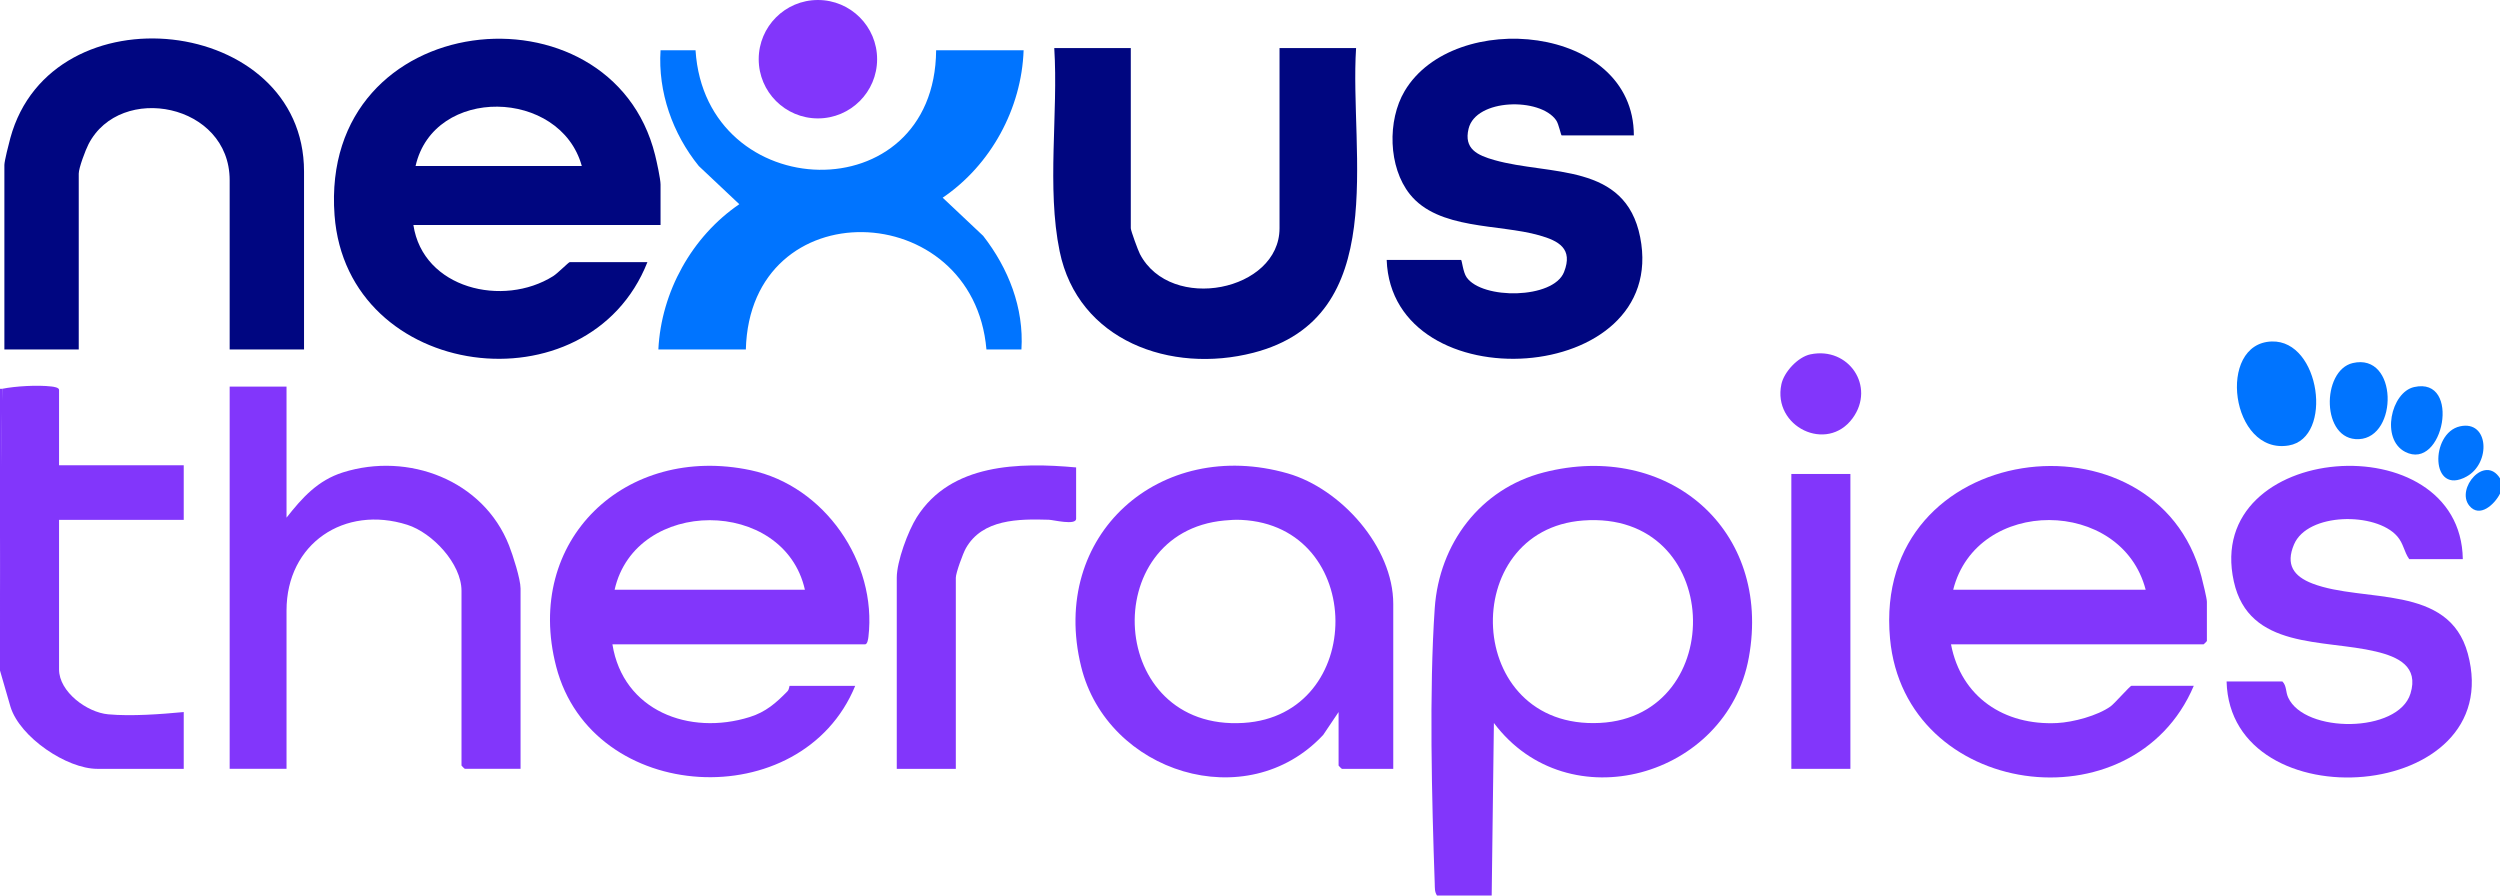
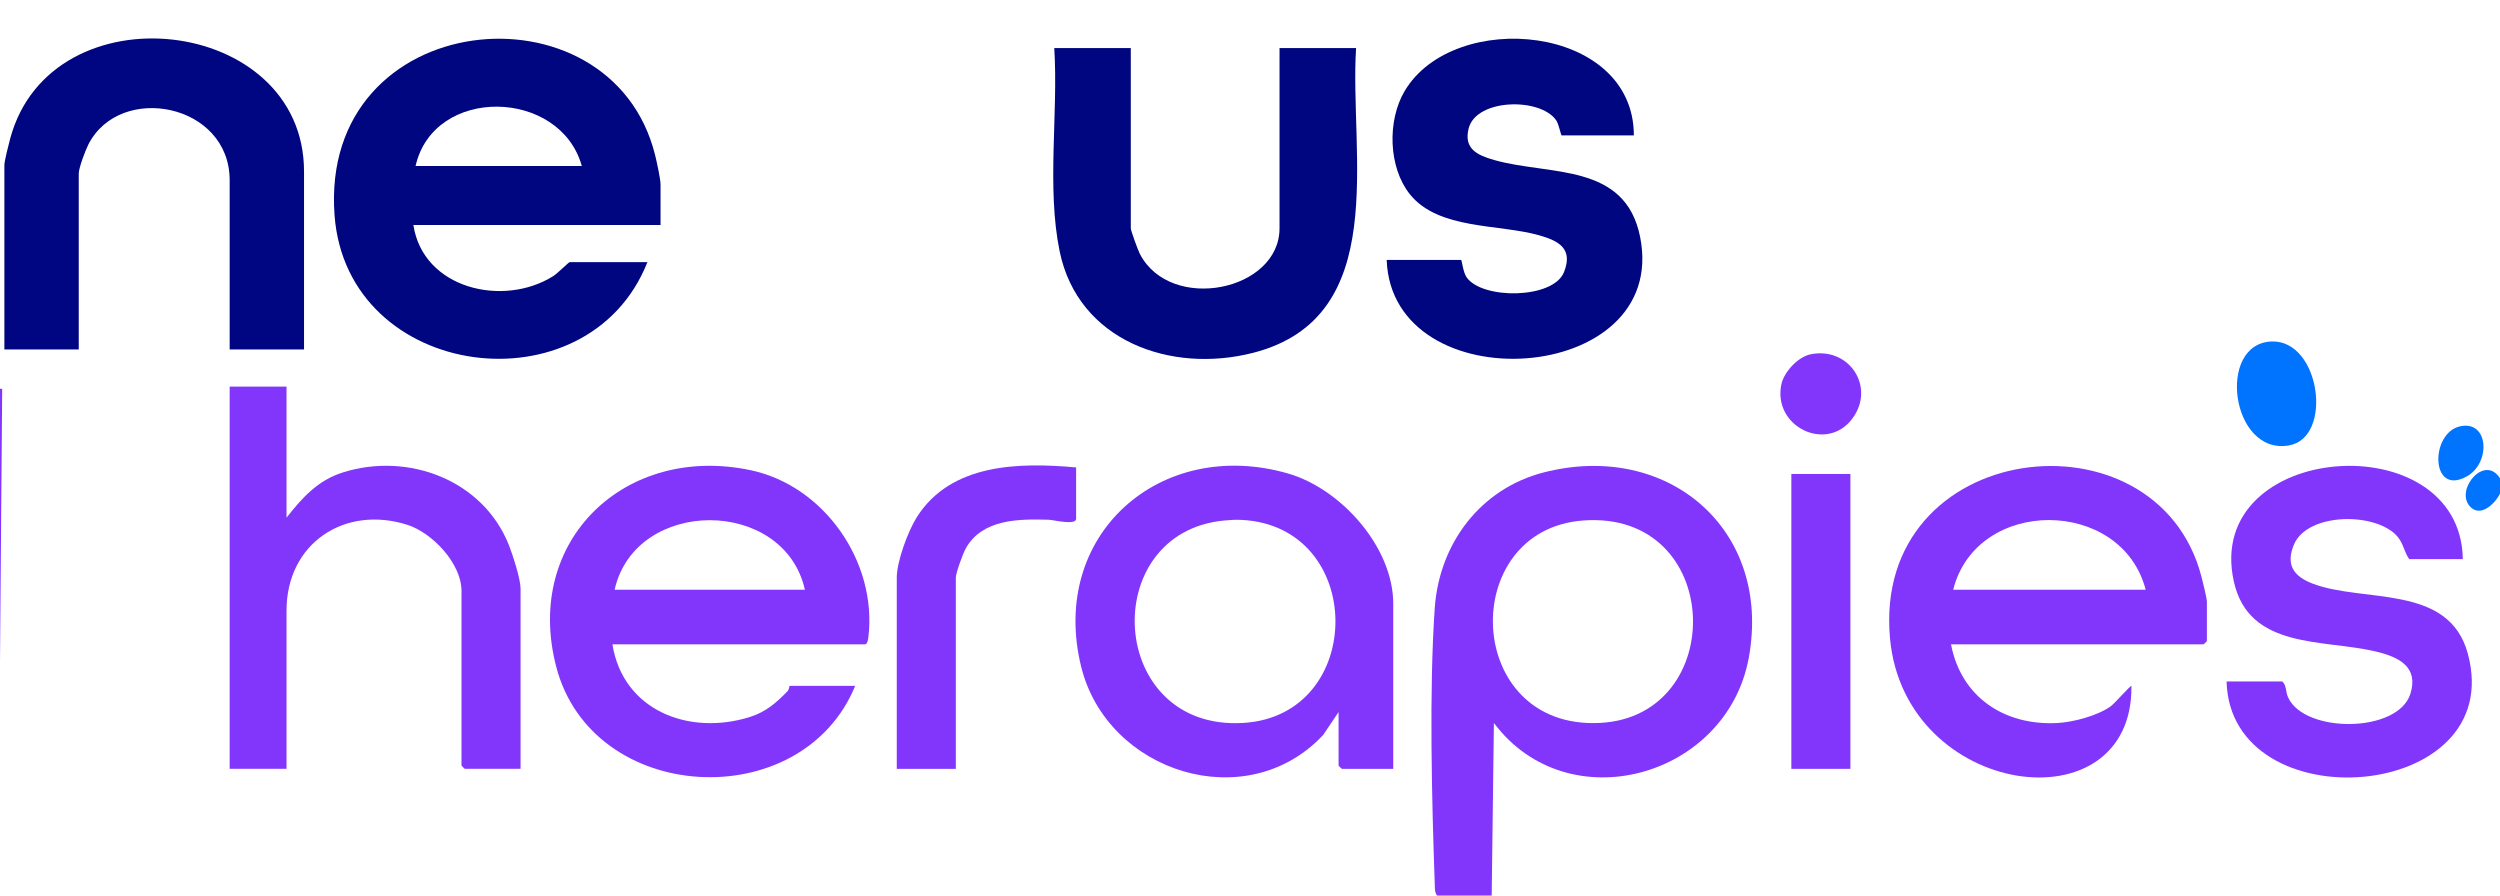
<svg xmlns="http://www.w3.org/2000/svg" width="201" height="72" viewBox="0 0 201 72" fill="none">
  <g clip-path="url(#clip0_68_2254)">
    <path d="M115.535 72C115.335 71.707 115.365 71.377 115.353 71.043C115.117 64.314 114.897 55.535 115.353 48.9C115.71 43.709 119.017 39.293 124.115 37.983C134.072 35.424 142.481 42.552 140.605 52.869C138.854 62.499 126.081 66.091 120.109 58.127L119.932 72H115.535ZM127.282 41.848C117.148 42.601 117.661 58.684 128.636 58.123C139.026 57.593 138.613 41.005 127.282 41.848Z" fill="#8236FB" />
-     <path d="M0.176 31.259C1.249 31.044 3.021 30.942 4.141 31.074C4.319 31.095 4.748 31.155 4.748 31.346V37.405H14.772V41.795H4.748V53.824C4.748 55.624 6.994 57.277 8.698 57.431C10.56 57.6 12.918 57.424 14.772 57.249V61.815H7.825C5.362 61.815 1.606 59.275 0.848 56.841L-2.57185e-06 53.912V53.21C-0.018 45.869 0.04 38.553 0.176 31.259Z" fill="#8236FB" />
    <path d="M201 38.459V39.688C200.578 40.539 199.366 41.683 198.533 40.659C197.423 39.298 199.785 36.513 201 38.459Z" fill="#0074FF" />
    <path d="M0 53.21V31.259H0.176L0 53.21Z" fill="#8236FB" />
-     <circle cx="65.76" cy="4.76" r="4.76" fill="#8236FB" />
    <path d="M53.108 18.088H33.236C34.01 23.214 40.45 24.731 44.477 22.201C44.843 21.971 45.722 21.073 45.81 21.073H52.053C47.31 33.099 27.892 30.662 26.898 17.305C25.65 0.515 49.146 -1.732 52.67 12.466C52.8 12.988 53.108 14.391 53.108 14.839V18.088ZM46.777 13.346C45.045 7.105 34.88 6.868 33.412 13.346H46.777Z" fill="#000680" />
    <path d="M49.239 51.805C50.093 57.145 55.42 59.172 60.279 57.649C61.577 57.242 62.396 56.517 63.312 55.579C63.458 55.429 63.458 55.142 63.483 55.142H68.758C64.469 65.606 47.602 64.712 44.718 53.598C42.076 43.418 50.313 35.675 60.356 37.805C66.282 39.061 70.526 45.188 69.822 51.199C69.801 51.376 69.742 51.805 69.55 51.805H49.239ZM64.714 47.415C63.043 39.965 51.096 39.956 49.415 47.415H64.714Z" fill="#8236FB" />
-     <path d="M156.861 51.805C157.675 56.055 161.15 58.346 165.397 58.132C166.682 58.067 168.632 57.547 169.686 56.797C170.018 56.56 171.249 55.14 171.367 55.14H176.379C171.516 66.625 153.142 64.177 151.958 51.341C150.476 35.273 173.407 32.563 176.996 46.358C177.095 46.735 177.434 48.114 177.434 48.379V51.54C177.434 51.559 177.189 51.803 177.17 51.803H156.859L156.861 51.805ZM172.512 47.415C170.586 39.979 158.924 39.911 157.037 47.415H172.512Z" fill="#8236FB" />
+     <path d="M156.861 51.805C157.675 56.055 161.15 58.346 165.397 58.132C166.682 58.067 168.632 57.547 169.686 56.797C170.018 56.56 171.249 55.14 171.367 55.14C171.516 66.625 153.142 64.177 151.958 51.341C150.476 35.273 173.407 32.563 176.996 46.358C177.095 46.735 177.434 48.114 177.434 48.379V51.54C177.434 51.559 177.189 51.803 177.17 51.803H156.859L156.861 51.805ZM172.512 47.415C170.586 39.979 158.924 39.911 157.037 47.415H172.512Z" fill="#8236FB" />
    <path d="M90.916 3.863V18.351C90.916 18.548 91.505 20.148 91.651 20.427C94.136 25.172 102.874 23.4 102.874 18.351V3.863H109.029C108.48 12.373 111.888 25.495 100.766 28.363C94.138 30.071 86.674 27.402 85.195 20.202C84.14 15.073 85.094 9.112 84.763 3.863H90.918H90.916Z" fill="#000680" />
    <path d="M131.362 10.888H125.559C125.494 10.888 125.339 9.992 125.112 9.666C123.83 7.822 118.662 7.913 118.073 10.349C117.679 11.978 118.785 12.482 120.145 12.869C124.585 14.131 130.682 13.046 131.87 19.071C134.239 31.065 111.904 32.433 111.489 20.898H117.468C117.542 20.898 117.618 21.869 117.915 22.295C119.163 24.095 124.882 24.058 125.747 21.876C126.495 19.984 125.316 19.364 123.757 18.92C120.502 17.991 115.648 18.49 113.351 15.614C111.614 13.439 111.531 9.683 112.933 7.321C116.889 0.648 131.357 1.962 131.362 10.886V10.888Z" fill="#000680" />
    <path d="M24.444 28.098H18.465V14.488C18.465 8.326 9.682 6.628 7.119 11.587C6.871 12.068 6.331 13.499 6.331 13.961V28.098H0.352V13.258C0.352 12.957 0.717 11.509 0.83 11.102C4.14 -1.038 24.444 1.235 24.444 13.785V28.098Z" fill="#000681" />
-     <path d="M55.921 4.039C56.716 16.553 75.167 17.155 75.265 4.039H82.299C82.137 8.731 79.66 13.271 75.791 15.894L79.048 18.964C81.077 21.572 82.333 24.747 82.123 28.098H79.31C78.255 15.817 60.302 15.217 59.966 28.098H52.932C53.159 23.467 55.628 19.018 59.44 16.418L56.183 13.348C54.082 10.753 52.891 7.402 53.108 4.039H55.921Z" fill="#0074FF" />
    <path d="M112.018 61.815H107.886C107.866 61.815 107.622 61.571 107.622 61.551V57.249L106.386 59.087C100.249 65.668 89.024 62.131 86.924 53.596C84.322 43.016 93.272 35.122 103.535 38.062C107.801 39.284 112.018 43.974 112.018 48.556V61.815ZM98.441 41.848C88.196 42.796 89.011 58.796 99.971 58.123C109.875 57.516 109.855 42.269 99.795 41.799C99.323 41.776 98.907 41.804 98.441 41.848Z" fill="#8236FB" />
    <path d="M23.037 31.083V41.62C24.298 40.013 25.553 38.617 27.57 37.981C32.83 36.325 38.864 38.602 40.928 43.858C41.237 44.645 41.853 46.554 41.853 47.325V61.813H37.369C37.349 61.813 37.105 61.569 37.105 61.55V47.501C37.105 45.321 34.766 42.835 32.747 42.194C27.697 40.59 23.037 43.699 23.037 49.081V61.813H18.465V31.081H23.037V31.083Z" fill="#8236FB" />
    <path d="M198.01 44.956H193.702C193.277 44.355 193.252 43.706 192.733 43.114C191.024 41.159 185.525 41.194 184.435 43.781C183.761 45.379 184.38 46.329 185.931 46.921C190.048 48.495 196.883 46.921 198.411 52.546C201.668 64.545 179.307 66.21 179.018 54.79H183.503C183.856 55.142 183.752 55.609 183.969 56.081C185.295 58.978 192.811 58.965 193.801 55.767C194.472 53.594 192.835 52.813 191.015 52.381C186.795 51.375 180.81 52.237 179.599 46.747C177.112 35.48 197.85 33.954 198.01 44.956Z" fill="#8236FB" />
    <path d="M86.52 37.581V41.707C86.52 42.262 84.68 41.799 84.329 41.788C81.914 41.714 78.977 41.723 77.65 44.089C77.421 44.498 76.848 46.062 76.848 46.449V61.815H72.1V46.449C72.1 45.141 73.002 42.701 73.719 41.569C76.459 37.25 81.937 37.166 86.52 37.581Z" fill="#8236FB" />
    <path d="M148.772 38.107H144.024V61.815H148.772V38.107Z" fill="#8236FB" />
    <path d="M182.652 27.455C186.562 27.339 187.612 35.201 184.023 35.814C179.352 36.611 178.192 27.587 182.652 27.455Z" fill="#0074FF" />
    <path d="M145.559 28.489C148.638 27.848 150.813 31.079 148.948 33.629C146.888 36.441 142.501 34.309 143.223 30.897C143.435 29.899 144.56 28.696 145.559 28.489Z" fill="#8236FB" />
-     <path d="M189.167 29.188C192.798 28.352 192.832 35.161 189.656 35.308C186.613 35.449 186.629 29.773 189.167 29.188Z" fill="#0074FF" />
-     <path d="M194.091 31.12C197.926 30.247 196.449 37.923 193.372 36.328C191.4 35.306 192.23 31.543 194.091 31.12Z" fill="#0074FF" />
    <path d="M197.785 34.277C200.11 33.763 200.29 37.231 198.309 38.316C195.397 39.913 195.366 34.813 197.785 34.277Z" fill="#0074FF" />
  </g>
  <defs>
    <clipPath id="clip0_68_2254">
      <rect width="201" height="72" fill="white" />
    </clipPath>
  </defs>
</svg>